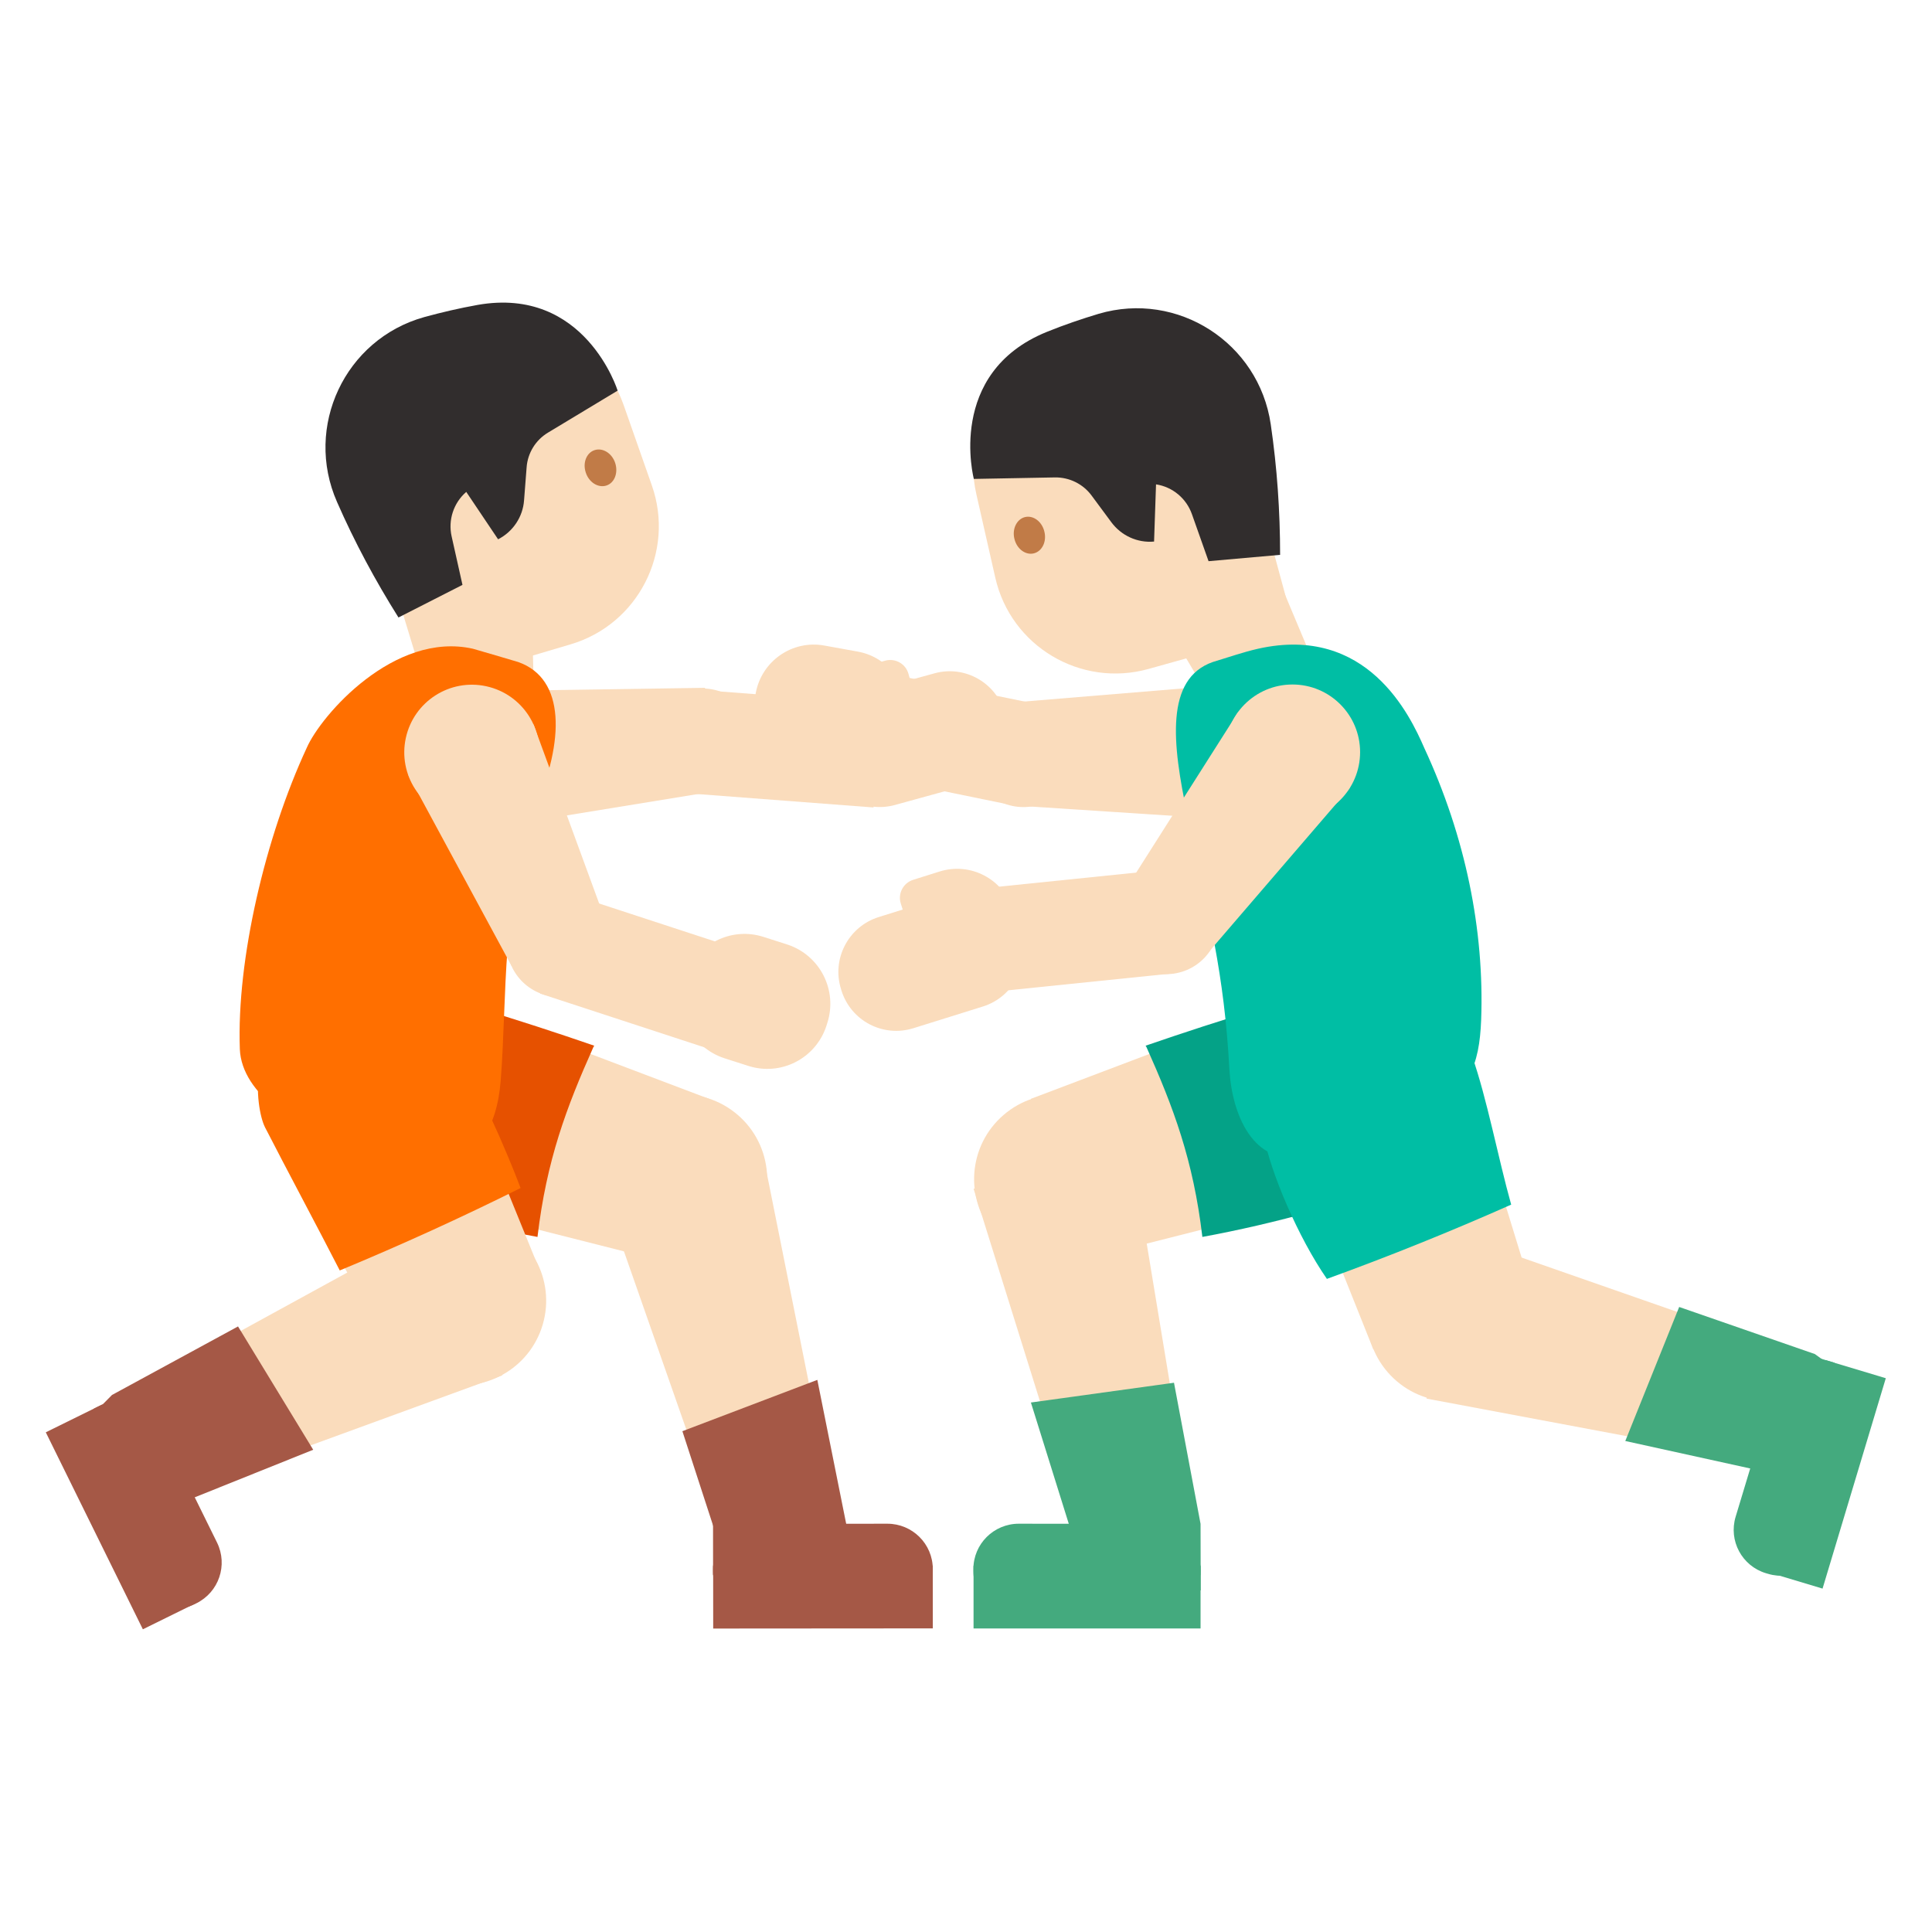
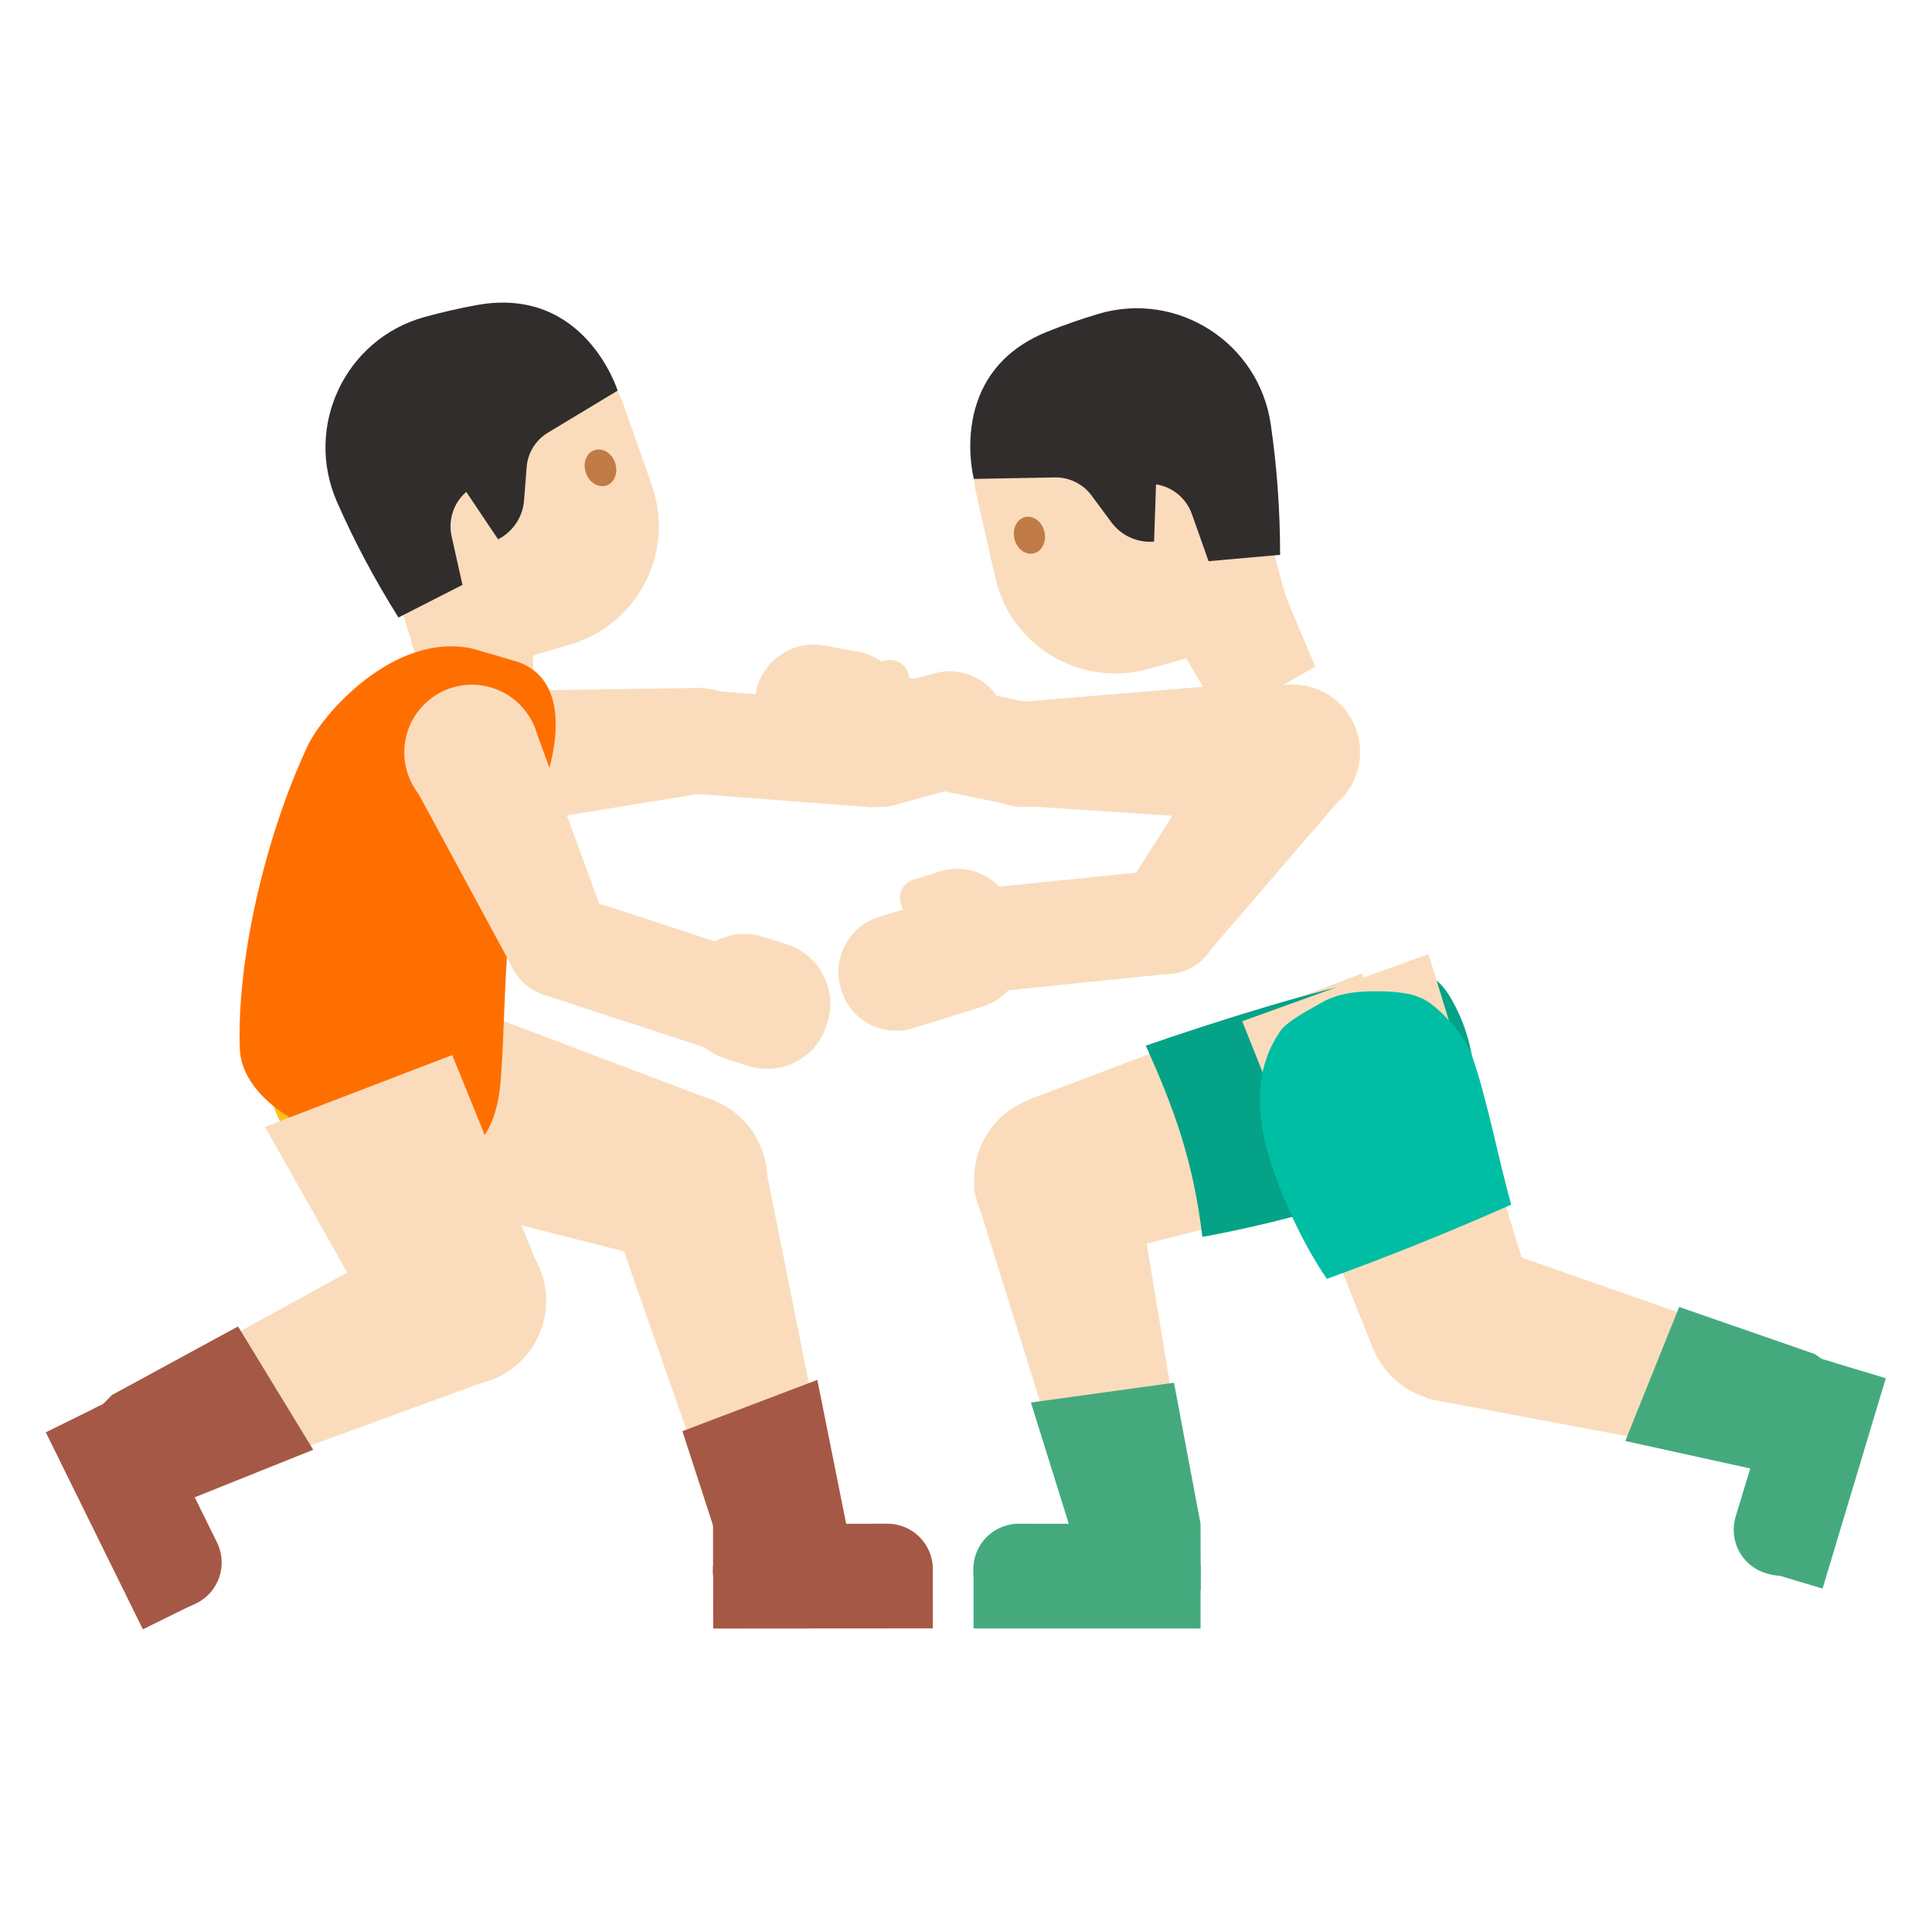
<svg xmlns="http://www.w3.org/2000/svg" version="1.1" x="0px" y="0px" viewBox="0 0 128 128" style="enable-background:new 0 0 128 128;" xml:space="preserve">
  <g id="Layer_1">
    <g>
      <g>
        <ellipse transform="matrix(0.758 -0.653 0.653 0.758 -33.992 64.691)" style="fill:#FADCBC;" cx="70.1" cy="78.11" rx="5.61" ry="5.61" />
        <polygon style="fill:#FADCBC;" points="71.08,83.63 68.3,72.8 90.25,64.49 94.58,77.68    " />
        <polygon style="fill:#FADCBC;" points="79.06,101.08 71.48,101.1 64.5,78.75 75.4,78.92    " />
        <g>
          <path style="fill:#44AA7E;" d="M76.04,107.12l-8.55-0.01c-1.66,0-3-1.35-3-3.01l0-0.15c0-1.66,1.35-3,3.01-3l8.55,0.01      c1.66,0,3.49,1.35,3.49,3.01l0,0.15C79.53,105.77,77.7,107.12,76.04,107.12z" />
          <rect x="64.5" y="103.73" style="fill:#44AA7E;" width="15.04" height="4.16" />
          <polygon style="fill:#44AA7E;" points="79.53,104.34 74.02,104.34 74.02,100.96 79.05,100.96     " />
        </g>
        <path style="fill:#04A287;" d="M75.96,69.38c1.78,3.98,3.1,7.48,3.7,12.57c4.73-0.87,10.09-2.31,14.53-4.16     c0.7-0.29,1.41-0.62,1.96-1.13c0.9-0.84,1.3-2.1,1.45-3.33c0.31-2.44-0.2-4.97-1.42-7.1c-0.34-0.59-0.75-1.17-1.35-1.49     c-0.88-0.47-1.95-0.3-2.92-0.1c-4.96,1-11.22,2.99-16.01,4.64" />
        <polygon style="fill:#44AA7E;" points="68.3,92.92 77.78,91.61 79.54,100.96 79.55,105.37 71.77,104.03    " />
        <polygon id="XMLID_1583_" style="fill:#FADCBC;" points="67.47,46.51 67.58,53.39 81.53,54.3 81.53,45.35    " />
        <ellipse id="XMLID_1582_" transform="matrix(0.108 -0.994 0.994 0.108 10.805 111.988)" style="fill:#FADCBC;" cx="67.81" cy="49.97" rx="3.49" ry="3.49" />
        <rect id="XMLID_1581_" x="58.76" y="42.97" transform="matrix(0.201 -0.98 0.98 0.201 1.837 99.978)" style="fill:#FADCBC;" width="6.89" height="11.8" />
        <circle style="fill:#FADCBC;" cx="81.53" cy="49.83" r="4.48" />
        <g>
          <ellipse transform="matrix(0.719 -0.695 0.695 0.719 -33.656 91.307)" style="fill:#FADCBC;" cx="96.18" cy="87.31" rx="5.61" ry="5.61" />
          <polygon style="fill:#FADCBC;" points="101.64,86.02 90.99,89.41 82.3,67.66 94.64,63.21     " />
          <polygon style="fill:#FADCBC;" points="118.32,89.43 116.14,96.72 94.51,92.66 97.81,82.27     " />
          <g>
            <path style="fill:#44AA7E;" d="M123.35,94.08l-2.47,8.18c-0.48,1.59-2.15,2.49-3.74,2.01l-0.14-0.04       c-1.59-0.48-2.49-2.15-2.01-3.74l2.47-8.18c0.48-1.59,2.15-2.49,3.74-2.01l0.14,0.04C122.92,90.82,123.82,92.5,123.35,94.08z" />
            <rect x="113.59" y="95.72" transform="matrix(0.288 -0.958 0.958 0.288 -7.65 185.303)" style="fill:#44AA7E;" width="14.55" height="4.16" />
            <rect x="116.7" y="90.64" transform="matrix(0.288 -0.958 0.958 0.288 -3.588 179.826)" style="fill:#44AA7E;" width="5.03" height="3.38" />
          </g>
          <polygon style="fill:#44AA7E;" points="107.68,95.47 111.25,86.59 120.24,89.71 123.83,92.31 119.05,97.97     " />
        </g>
        <g>
          <polygon id="XMLID_1559_" style="fill:#FADCBC;" points="83.57,35.67 87.14,44.17 80.99,47.67 71.66,31.91     " />
          <path id="XMLID_1558_" style="fill:#FADCBC;" d="M81.73,26.78l4.02,14.84l-9.66,2.7c-4.49,1.25-9.12-1.5-10.15-6.05l-1.25-5.51      c-1.16-5.09,2.33-10.08,7.52-10.73l2.06-0.26C77.65,21.35,80.84,23.49,81.73,26.78z" />
          <path id="XMLID_1557_" style="fill:#312D2D;" d="M84.81,36.76l-4.74,0.42l-1.1-3.11c-0.37-1.05-1.28-1.81-2.38-1.98l0,0      l-0.13,3.79l0,0c-1.1,0.1-2.17-0.39-2.83-1.28l-1.31-1.77c-0.57-0.77-1.47-1.21-2.42-1.2l-5.38,0.1c0,0-1.86-7.02,4.83-9.74      c1.16-0.47,2.31-0.86,3.44-1.2c5.23-1.54,10.61,1.92,11.4,7.32l0,0C84.61,30.98,84.81,33.87,84.81,36.76L84.81,36.76z" />
          <path id="XMLID_1556_" style="fill:#C17B47;" d="M69.19,35.21c0.17,0.66-0.14,1.31-0.69,1.45c-0.55,0.14-1.13-0.29-1.29-0.95      c-0.17-0.66,0.15-1.31,0.69-1.45C68.45,34.12,69.03,34.55,69.19,35.21" />
        </g>
-         <path style="fill:#00BEA4;" d="M80.35,43.86c1-0.3,1.99-0.65,3-0.88c7.23-1.62,10.07,4.41,11.01,6.57     c2.73,5.88,3.99,12.07,3.77,18.03c-0.12,2.98-0.77,4.85-4.07,6.77c-1.47,0.86-6.13,1.92-7.74,2.25     c-3.28,0.67-4.71-2.77-4.87-5.77C81.1,64.44,80.11,60.79,78.67,54C77.65,49.24,77.19,44.97,80.35,43.86z" />
        <polygon id="XMLID_1580_" style="fill:#FADCBC;" points="74.51,59.02 80.04,63.12 89.43,52.2 82.03,47.18    " />
        <ellipse id="XMLID_1579_" transform="matrix(0.981 -0.195 0.195 0.981 -10.416 16.223)" style="fill:#FADCBC;" cx="77.25" cy="61.05" rx="3.49" ry="3.49" />
        <rect id="XMLID_1573_" x="68.12" y="55.78" transform="matrix(-0.102 -0.995 0.995 -0.102 17.502 139.154)" style="fill:#FADCBC;" width="6.89" height="11.8" />
        <circle style="fill:#FADCBC;" cx="85.63" cy="49.83" r="4.48" />
        <path style="fill:#00BEA4;" d="M87.91,84.73c4.13-1.5,8.2-3.14,12.21-4.92c-0.87-3.11-1.61-7.06-2.59-9.84     c-0.43-1.23-1.81-2.85-2.89-3.58c-0.88-0.59-2-0.68-3.06-0.71c-1.36-0.03-2.79,0.05-3.97,0.72c-0.7,0.4-2.32,1.23-2.78,1.9     c-1.44,2.09-1.59,4.41-1.12,6.9S86.01,81.99,87.91,84.73z" />
        <path style="fill:#FADCBC;" d="M50.07,45.92l-0.03,0.19c-0.39,2.13,1.03,4.17,3.15,4.55l2.21,0.4c2.13,0.39,4.17-1.03,4.55-3.15     l0.03-0.19c0.39-2.13-1.03-4.17-3.15-4.55l-2.21-0.4C52.5,42.38,50.46,43.79,50.07,45.92z" />
        <g>
          <path style="fill:#FADCBC;" d="M55.75,65.63l-0.03-0.1c-0.63-2,0.49-4.14,2.49-4.77l4.61-1.44c2-0.63,4.14,0.49,4.77,2.49      l0.03,0.1c0.63,2-0.49,4.14-2.49,4.77l-4.61,1.44C58.51,68.75,56.38,67.64,55.75,65.63z" />
          <path style="fill:#FADCBC;" d="M60.96,63.94l-1.28-4.08c-0.21-0.66,0.16-1.36,0.82-1.57l1.75-0.55      c2.04-0.64,4.21,0.49,4.85,2.53l0.5,1.59L60.96,63.94z" />
        </g>
      </g>
      <g>
        <ellipse transform="matrix(0.653 -0.758 0.758 0.653 -43.489 61.351)" style="fill:#FADCBC;" cx="45.17" cy="78.11" rx="5.61" ry="5.61" />
        <polygon style="fill:#FADCBC;" points="44.2,83.63 46.97,72.8 25.03,64.49 20.7,77.68    " />
        <polygon style="fill:#FADCBC;" points="48.63,103.74 55.29,100.12 50.69,77.17 41.21,82.54    " />
        <g>
          <path style="fill:#A55846;" d="M50.25,107.12l8.55-0.01c1.66,0,3-1.35,3-3.01l0-0.15c0-1.66-1.35-3-3.01-3l-8.55,0.01      c-1.66,0-3,1.35-3,3.01l0,0.15C47.24,105.77,48.59,107.12,50.25,107.12z" />
          <rect x="47.24" y="103.73" transform="matrix(-1 7.111903e-04 -7.111903e-04 -1 109.115 211.581)" style="fill:#A55846;" width="14.55" height="4.16" />
          <rect x="47.24" y="100.96" transform="matrix(-1 7.111903e-04 -7.111903e-04 -1 99.585 205.265)" style="fill:#A55846;" width="5.03" height="3.38" />
        </g>
-         <path style="fill:#E65100;" d="M39.31,69.38c-1.78,3.98-3.1,7.48-3.7,12.57c-4.73-0.87-10.09-2.31-14.53-4.16     c-0.7-0.29-1.41-0.62-1.96-1.13c-0.9-0.84-1.3-2.1-1.45-3.33c-0.31-2.44,0.2-4.97,1.42-7.1c0.34-0.59,0.75-1.17,1.35-1.49     c0.88-0.47,1.95-0.3,2.92-0.1c4.96,1,11.22,2.99,16.01,4.64" />
        <polygon style="fill:#A55846;" points="54.15,91.42 45.21,94.82 48.15,103.86 50.69,107.5 56.44,102.84    " />
        <g>
          <polygon id="XMLID_1607_" style="fill:#FADCBC;" points="46.71,45.57 47.26,52.44 33.46,54.69 32.6,45.78     " />
          <ellipse id="XMLID_1606_" transform="matrix(0.169 -0.986 0.986 0.169 -9.732 86.685)" style="fill:#FADCBC;" cx="46.53" cy="49.11" rx="3.49" ry="3.49" />
          <rect id="XMLID_1605_" x="48.79" y="43.69" transform="matrix(0.076 -0.997 0.997 0.076 -1.159 97.923)" style="fill:#FADCBC;" width="6.89" height="11.8" />
        </g>
        <ellipse transform="matrix(0.995 -0.096 0.096 0.995 -4.691 3.42)" style="fill:#FADCBC;" cx="33.03" cy="50.23" rx="4.48" ry="4.48" />
        <circle style="fill:#FBC11B;" cx="24.7" cy="71.09" r="6.93" />
        <g>
          <polygon id="XMLID_1603_" style="fill:#FADCBC;" points="26.87,39.33 28.36,48.43 35.43,48.13 34.96,29.82     " />
          <path id="XMLID_1602_" style="fill:#FADCBC;" d="M23.7,30.83l4.48,14.71l9.62-2.85c4.47-1.32,6.93-6.12,5.39-10.52l-1.87-5.33      c-1.73-4.93-7.33-7.3-12.07-5.09l-1.88,0.87C24.27,24.06,22.71,27.56,23.7,30.83z" />
          <path id="XMLID_1601_" style="fill:#312D2D;" d="M26.4,40.91l4.24-2.16l-0.72-3.22c-0.24-1.08,0.13-2.21,0.97-2.94l0,0L33,35.73      v0c0.98-0.5,1.64-1.48,1.72-2.58l0.17-2.19c0.07-0.95,0.6-1.81,1.42-2.3l4.61-2.78c0,0-2.15-6.93-9.27-5.68      c-1.23,0.22-2.42,0.5-3.55,0.81c-5.25,1.47-7.97,7.26-5.77,12.25l0,0C23.49,35.91,24.86,38.46,26.4,40.91L26.4,40.91z" />
          <path id="XMLID_1600_" style="fill:#C17B47;" d="M38.81,31.31c0.21,0.65,0.82,1.03,1.36,0.86c0.54-0.17,0.8-0.84,0.59-1.49      c-0.21-0.65-0.82-1.03-1.36-0.86C38.86,29.99,38.59,30.66,38.81,31.31" />
        </g>
        <path style="fill:#FF6F00;" d="M34.33,43.86c-1-0.3-2-0.59-3-0.88c-5.21-1.17-10.07,4.41-11.01,6.57     c-2.73,5.88-4.65,14.01-4.43,19.96c0.12,2.98,3.88,5.52,7.65,6.09c1.6,0.33,3.21,0.66,4.82,0.99c3.28,0.67,4.57-1.96,4.81-4.97     c0.44-5.56,0.03-12.04,2.28-18.05C37.38,49.11,37.49,44.97,34.33,43.86z" />
        <polygon id="XMLID_1599_" style="fill:#FADCBC;" points="40.18,61.18 33.9,64.01 27.05,51.34 35.35,48    " />
        <ellipse id="XMLID_1598_" transform="matrix(0.399 -0.917 0.917 0.399 -35.108 71.587)" style="fill:#FADCBC;" cx="37.07" cy="62.58" rx="3.49" ry="3.49" />
        <rect id="XMLID_1597_" x="39.05" y="58.5" transform="matrix(0.311 -0.95 0.95 0.311 -31.938 84.73)" style="fill:#FADCBC;" width="6.89" height="11.8" />
        <ellipse transform="matrix(0.213 -0.977 0.977 0.213 -24.078 69.771)" style="fill:#FADCBC;" cx="31.26" cy="49.83" rx="4.48" ry="4.48" />
        <path style="fill:#FADCBC;" d="M54.81,67.78l-0.06,0.19c-0.71,2.17-3.03,3.35-5.2,2.64l-1.56-0.5c-2.17-0.71-3.35-3.03-2.64-5.2     l0.06-0.19c0.71-2.17,3.03-3.35,5.2-2.64l1.56,0.5C54.33,63.29,55.51,65.61,54.81,67.78z" />
        <g>
          <path style="fill:#FADCBC;" d="M66.61,47.38l-0.03-0.11c-0.56-2.03-2.65-3.22-4.67-2.66l-4.65,1.28      c-2.03,0.56-3.22,2.65-2.66,4.67l0.03,0.11c0.56,2.03,2.65,3.22,4.67,2.66l4.65-1.28C65.98,51.49,67.17,49.4,66.61,47.38z" />
          <path style="fill:#FADCBC;" d="M61.32,48.77l-1.13-4.12c-0.18-0.67-0.87-1.06-1.54-0.88l-1.77,0.49      c-2.06,0.57-3.27,2.69-2.71,4.75l0.44,1.6L61.32,48.77z" />
        </g>
        <g>
          <g>
            <ellipse transform="matrix(0.326 -0.945 0.945 0.326 -60.852 87.004)" style="fill:#FADCBC;" cx="30.61" cy="86.19" rx="5.61" ry="5.61" />
            <polygon style="fill:#FADCBC;" points="25.97,89.54 35.76,84.16 29.96,69.9 17.55,74.66      " />
            <polygon style="fill:#FADCBC;" points="9.26,91.84 12.61,98.67 33.28,91.12 28.32,81.4      " />
            <g>
              <path style="fill:#A55846;" d="M5.07,97.25l3.78,7.67c0.73,1.49,2.53,2.1,4.02,1.37l0.14-0.07c1.49-0.73,2.1-2.53,1.37-4.02        l-3.78-7.67c-0.73-1.49-2.53-2.1-4.02-1.37l-0.14,0.07C4.95,93.97,4.34,95.77,5.07,97.25z" />
              <rect x="0.85" y="98.43" transform="matrix(-0.442 -0.897 0.897 -0.442 -78.451 152.214)" style="fill:#A55846;" width="14.55" height="4.16" />
              <rect x="6.34" y="93.15" transform="matrix(-0.442 -0.897 0.897 -0.442 -72.307 144.698)" style="fill:#A55846;" width="5.03" height="3.38" />
            </g>
            <polygon style="fill:#A55846;" points="20.75,96.05 15.77,87.88 7.42,92.42 4.3,95.58 9.94,100.39      " />
          </g>
-           <path style="fill:#FF6F00;" d="M34.49,78.71c-3.93,1.96-7.93,3.78-11.98,5.46c-1.34-2.62-3.62-6.88-4.96-9.5      c-0.59-1.16-1.54-7.02,3.87-8.8c4.95-1.63,7.01,1.26,8.49,3.31C31.39,71.23,33.6,76.33,34.49,78.71z" />
        </g>
      </g>
    </g>
  </g>
  <g id="图层_2">
</g>
</svg>